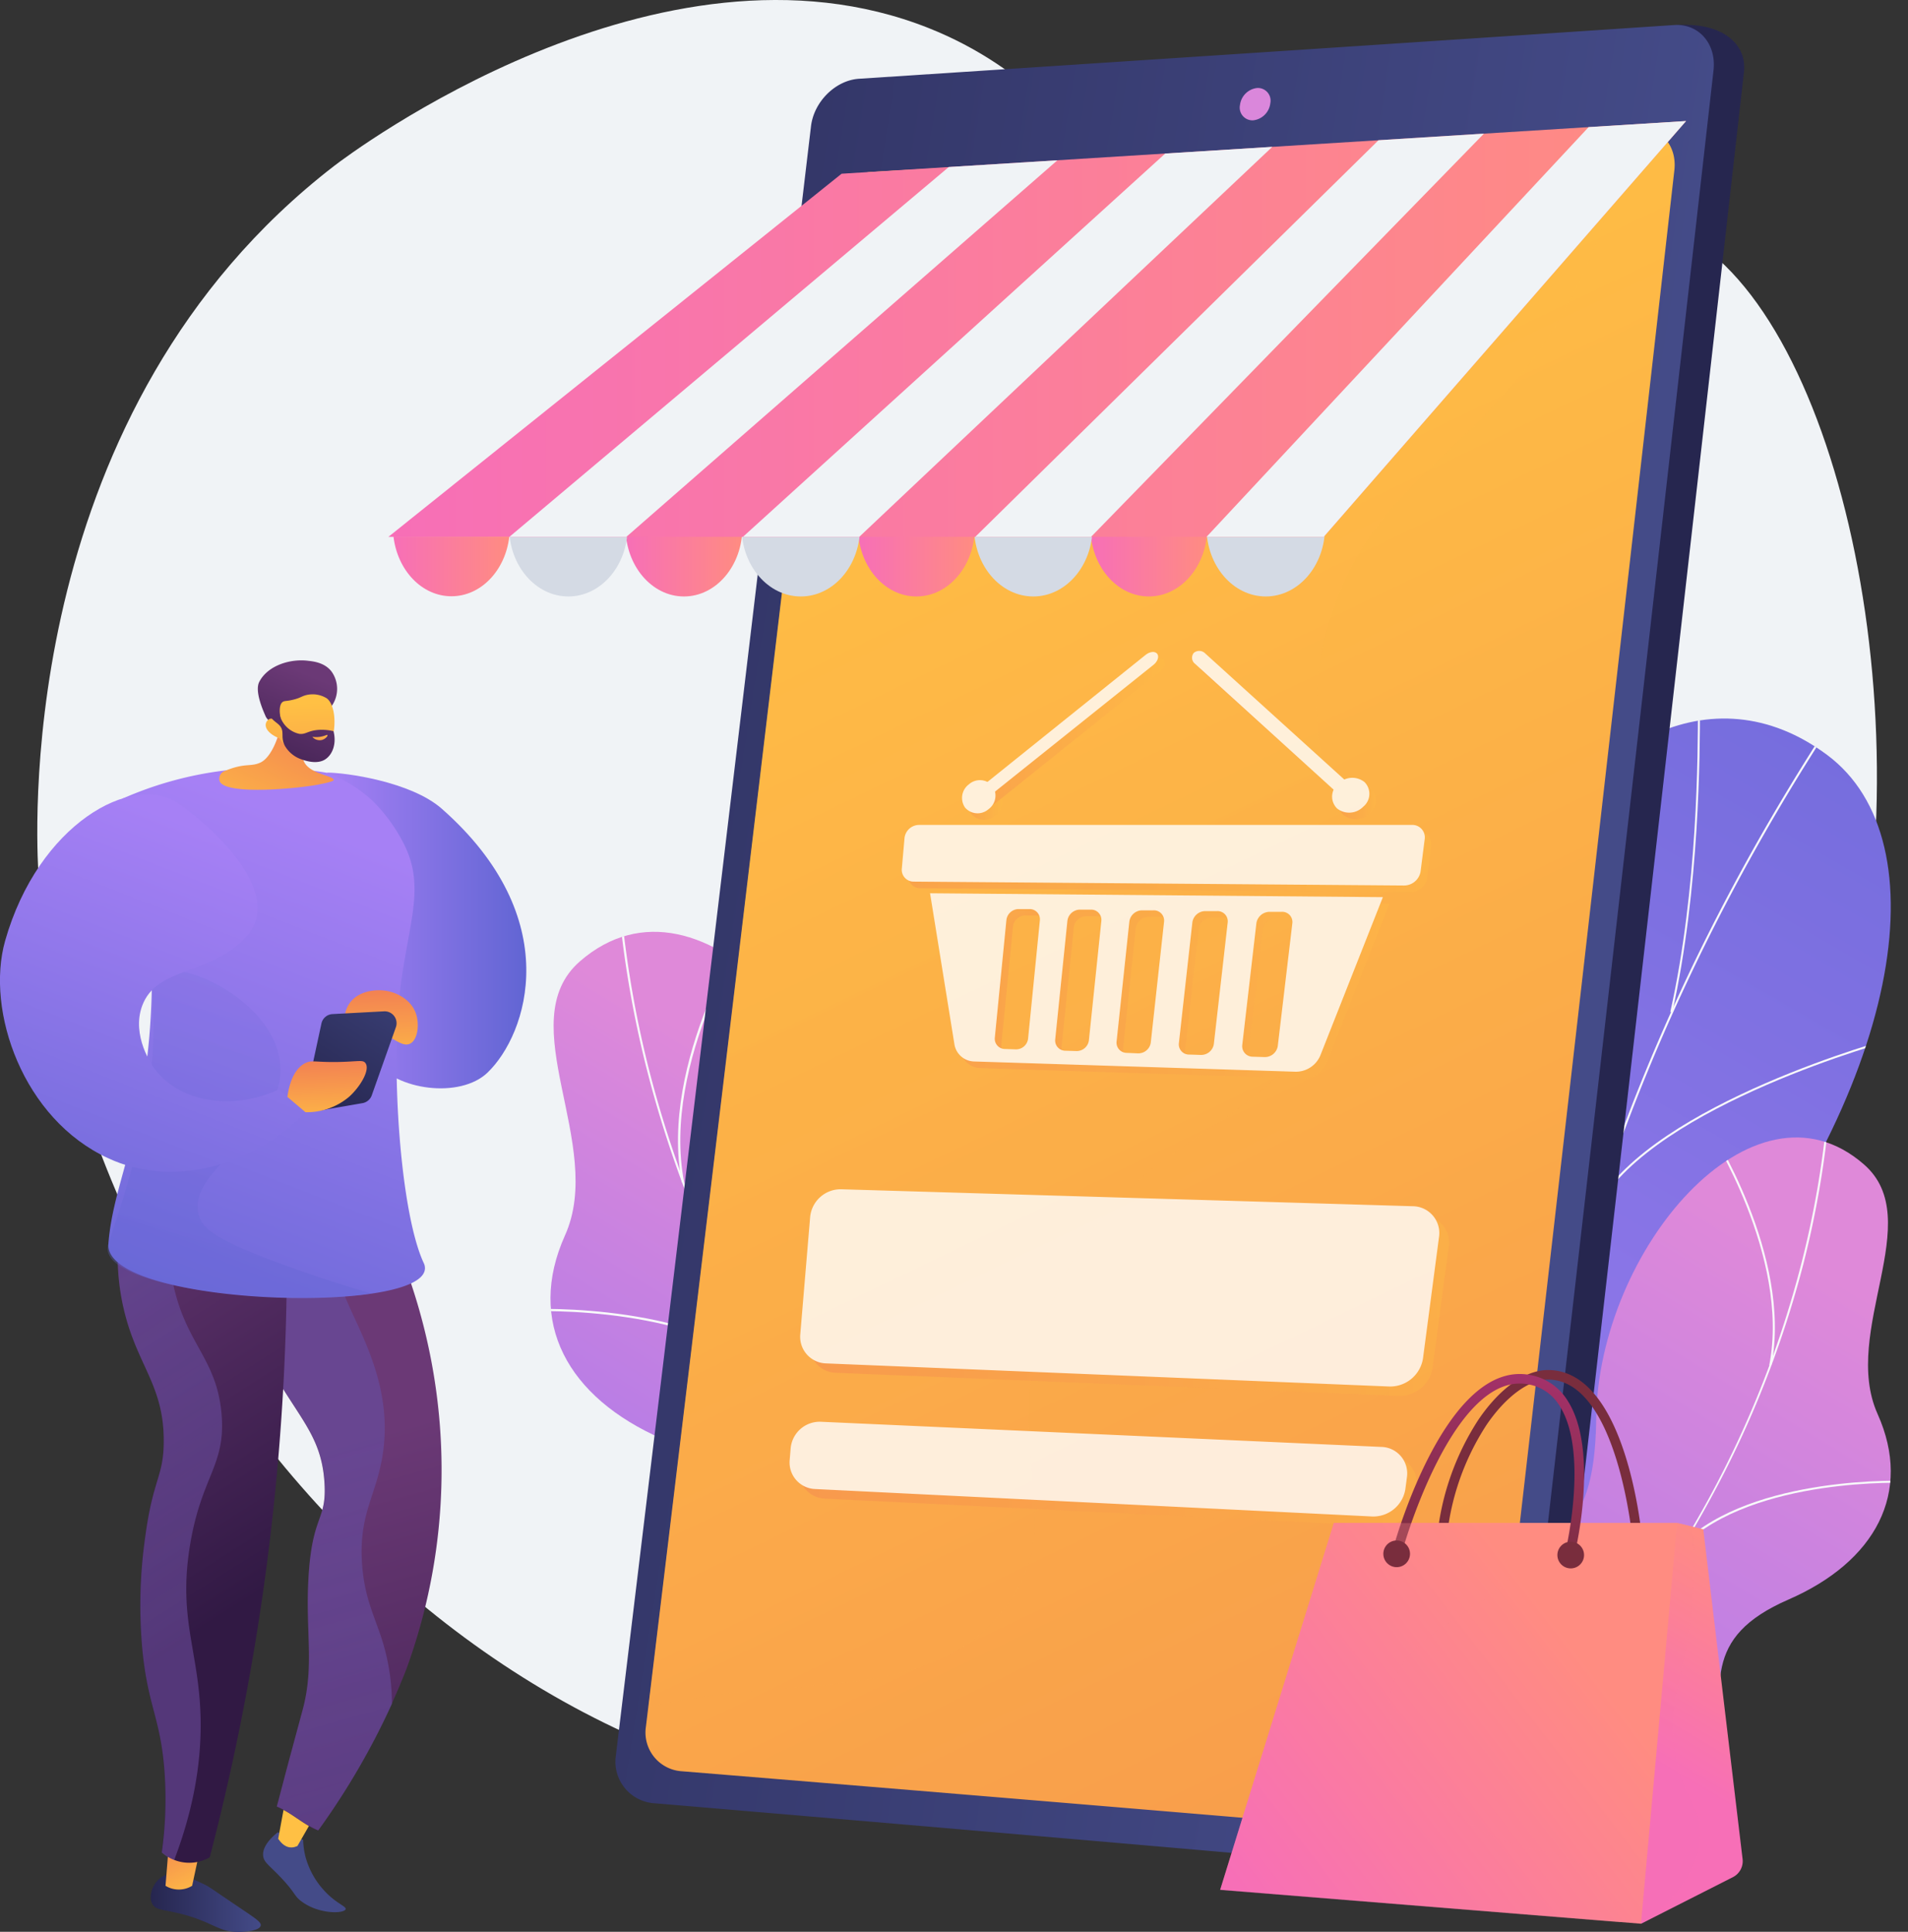
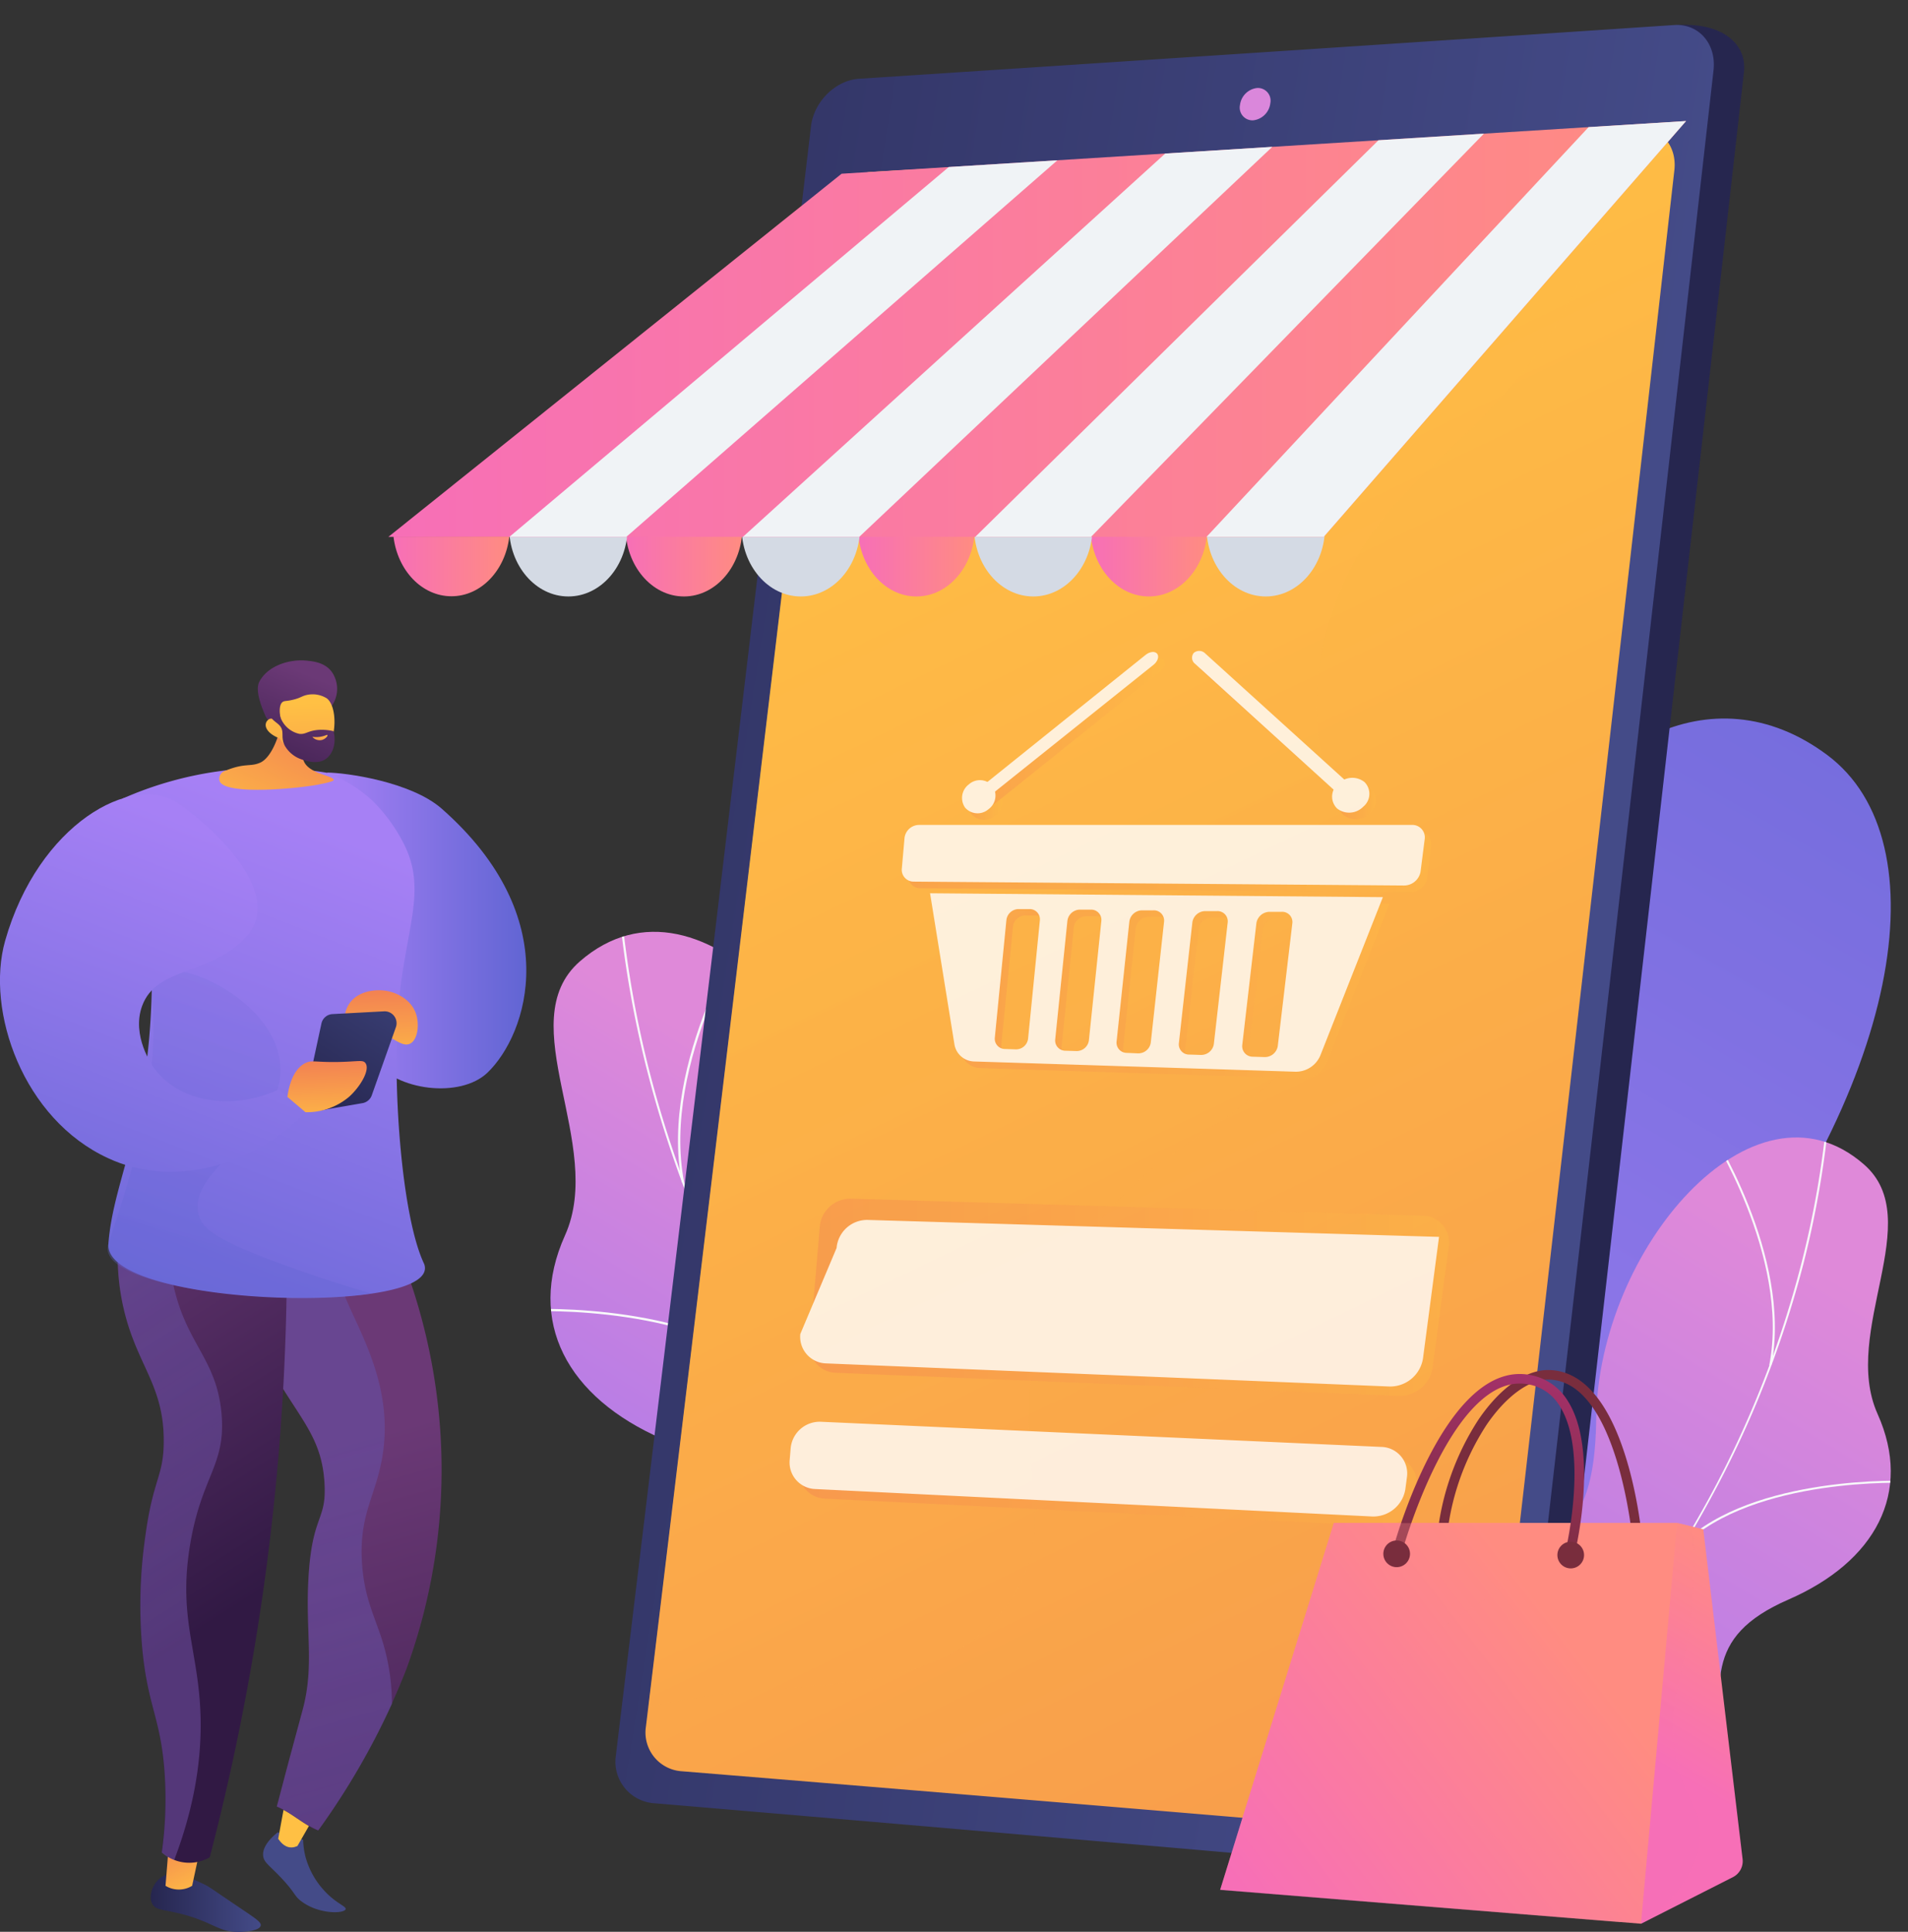
<svg xmlns="http://www.w3.org/2000/svg" xmlns:xlink="http://www.w3.org/1999/xlink" viewBox="0 0 373.37 377.96">
  <rect x="0" y="0" width="373.37" height="377.96" fill="#333333" stroke="none" />
  <defs>
    <style>
      .aba7a473-53a5-4258-b261-67accdaec3e8 {
        fill: url(#ab89351e-8d37-4aac-ad8d-23a24baf193d);
      }

      .b09ea6f3-bd80-460e-99d2-a59ddb249d3b {
        fill: url(#a92cee1d-317a-4a75-9c4c-1acd5e069435);
      }

      .eeaba45a-bb2f-4248-b1f6-741a0ef12c9c {
        fill: url(#b44e5d28-1753-4f3b-935c-e466b45302bf);
      }

      .fbb4c806-e40b-4fcd-b21d-eb8443dceaf4 {
        isolation: isolate;
      }

      .b99d3570-f3e4-472f-9821-5f255ddcf3aa {
        fill: #f0f3f6;
      }

      .bc9676f4-ea42-4f02-8fef-b23ad7faa9c5 {
        fill: url(#b31432ad-5636-4aec-bf70-633a791a5fad);
      }

      .be99d9f8-cd75-4e33-a719-b043078b9591 {
        fill: url(#b8bab2a4-36eb-4095-9621-c0e66a749736);
      }

      .b968eb12-7959-4592-8a66-f08c3966b1b3 {
        fill: url(#afafdb79-6aba-4088-aa68-59ec0db1e487);
      }

      .f40ed278-9637-4745-967c-f79a0a7d2854 {
        fill: url(#a8aa4318-0b0b-4d7e-a5c8-9822e66abe74);
      }

      .abb85104-5761-4f66-96bf-f8c8c6da710d {
        fill: url(#e37de84b-b2ef-470e-8043-7ba5b26606e2);
      }

      .a1dc1d75-625a-4f42-bca1-433271aa933b, .a67510b2-7451-4322-8fdb-2870da71f8f0, .ea45d659-2051-4b63-84ea-b025da18ca7d, .f37ab7e2-8974-404a-9f62-e7beea52398b {
        opacity: 0.3;
      }

      .a1dc1d75-625a-4f42-bca1-433271aa933b, .a3d52ef7-ea96-4882-840f-0a2db1345fac, .a67510b2-7451-4322-8fdb-2870da71f8f0, .b7d20915-a66c-4b0a-b646-2a6dfda7289c, .bee4089d-5e33-4aea-908d-ad06026a1ca7, .ea45d659-2051-4b63-84ea-b025da18ca7d, .f37ab7e2-8974-404a-9f62-e7beea52398b {
        mix-blend-mode: multiply;
      }

      .a67510b2-7451-4322-8fdb-2870da71f8f0 {
        fill: url(#f3695708-adb3-430d-b71c-9c5c4ef22e46);
      }

      .b258417b-f895-423c-93f3-34a388c5cd80 {
        fill: url(#afca28b9-3423-4a8c-943d-87905fc45f1b);
      }

      .a25d92f2-833d-4d3b-9fd6-2b107aff07f8 {
        fill: url(#b5cf4b95-d895-4fdf-894d-ca2860230b7a);
      }

      .a1dc1d75-625a-4f42-bca1-433271aa933b {
        fill: url(#a4fb8473-c930-4af4-ad32-edfbf72390e3);
      }

      .fdda1ddb-02c5-4230-a0ae-9b00003edbee {
        fill: url(#b4131433-ff58-48a2-b726-586a1f09ae7a);
      }

      .f37ab7e2-8974-404a-9f62-e7beea52398b {
        fill: url(#b849c052-cca7-4029-90dc-f38c9e53c61a);
      }

      .bcc1b8d8-0baa-44b4-ac47-5b1e624912b1 {
        fill: url(#bfc73394-89cf-4539-91f4-f805d0a404e7);
      }

      .b1ac71f3-77a5-46cf-a3e4-e0ad10abd8a4 {
        fill: url(#ac6f6126-f6c2-4ef9-9206-fec4af92bd29);
      }

      .b35cd8e7-2459-4359-b245-683c846cbaa4 {
        fill: url(#a0003274-d8e4-4e34-bdce-deb71ad3ec93);
      }

      .a2053db3-539f-4735-b8bf-acc8e390810b {
        fill: url(#fb129c43-f9f3-4f1d-82b9-ae7f9817b424);
      }

      .ac259fcb-e936-48e9-badd-e784750180c1 {
        fill: url(#a7d8fbda-c6a4-4bbe-9d3d-5cdb823f3ba6);
      }

      .abab4c37-11ed-47a9-ab28-15d7814310e9 {
        fill: url(#e03facc2-9df6-4a83-82ff-a13ec8747e55);
      }

      .e0236fd2-0cc5-40bd-9137-95b308e459e0 {
        fill: url(#f72cab6c-eb4e-43ea-994f-02829159f08e);
      }

      .b8b6277c-0133-4032-8ca7-9954ff7f748d {
        fill: url(#ab88ce45-1731-4f43-9df5-03f77b660cca);
      }

      .e70ec502-450c-4312-ac20-f7ce29da2d56 {
        fill: url(#ac66b22e-1877-4cfa-960e-4177f10d44f4);
      }

      .f0f62423-1b8c-4df9-89ef-c55601e30eaa {
        clip-path: url(#b06ca011-1643-45f7-ab4f-fb0cc3f3c7da);
      }

      .ea9efdf2-d667-4910-9731-0fb202e3455a {
        mix-blend-mode: soft-light;
      }

      .fc3cf7fe-3159-4544-b3fe-24a3c731b74b {
        fill: #f8f9fa;
      }

      .fd1e5953-f1ef-4e1c-bb7d-6f22dae084e8 {
        clip-path: url(#bd6b510a-8859-4eab-b200-f007f7cb3157);
      }

      .f6e56d48-1d7b-4839-ab97-35cbd4a61c5f {
        clip-path: url(#b5937ddd-ce41-46ff-ad44-13db76cbdae9);
      }

      .b4409a63-43ce-42ba-a785-59e4cd7433d8 {
        fill: #26264f;
      }

      .f92456ce-b5e5-4fff-a38d-cc2c61d12e4a {
        fill: url(#abf7ac4a-01a6-454b-b566-7ef2aae85013);
      }

      .f4ac28ba-c6ec-4100-be31-e8066d447b49 {
        fill: url(#a29f7ff3-b192-448d-a63a-a1b8db15616e);
      }

      .b7d20915-a66c-4b0a-b646-2a6dfda7289c, .bee4089d-5e33-4aea-908d-ad06026a1ca7 {
        opacity: 0.35;
      }

      .b7d20915-a66c-4b0a-b646-2a6dfda7289c {
        fill: url(#ba78f681-2751-489e-9409-1b99861dfbba);
      }

      .bceea6c7-d60c-4601-9ab5-4d2e1b36d78a {
        fill: #da87db;
      }

      .b6248a03-5b9b-43f8-9404-03e2d5738f1d {
        fill: url(#ab225d64-4a38-43ad-9a7c-cfbae8a1786b);
      }

      .ae8b84a8-cf2c-4c84-9295-48585bfa164f {
        fill: url(#b7d04a8d-43f3-49b9-9e60-51a8012f21fe);
      }

      .eda9b412-f9e8-4837-9bbc-8c4175f703ea {
        fill: #d4dae4;
      }

      .a882e54c-522f-4396-ae07-937c303dff32 {
        fill: url(#b2fe1ebd-8270-421d-972b-48d784ff8672);
      }

      .f3a7d48d-56ef-4957-a377-9b32b0f45880 {
        fill: url(#f0abdb26-b01c-4cda-a976-d3aa9dc7812c);
      }

      .b2c14e81-7f3b-440c-90de-dbdc3388dcd0 {
        fill: url(#b7b204b7-21a3-44f8-8d4c-f9a9b4ae61b7);
      }

      .ad0b0127-0858-4b5e-ab3d-7dc493d3dafb {
        opacity: 0.8;
      }

      .a88a53b6-59d5-4aec-999f-3e9424676875 {
        fill: url(#efa9ce7d-093c-43d7-9bf1-5bdbb8ae4d1e);
      }

      .ac81082e-4cb3-4d21-9c26-df3ab795ee47 {
        fill: url(#e2af0989-abdd-416f-ac51-1485f154d3d0);
      }

      .b8164f70-bebe-4b0b-b5e7-046fa078fdad {
        fill: url(#aa25f886-6255-45f3-bd95-3e9c687c874f);
      }

      .adc16a2a-19fe-4e3b-8d09-532e9b4ca4ae {
        fill: url(#a295d483-e391-47e2-8874-2c1946e67f4b);
      }

      .e18c103d-2d45-4146-9135-7efd4b42661c {
        fill: url(#ef047380-14e2-4ce7-a986-c680512042dd);
      }

      .bab6a9e4-d84b-43f7-8093-7376bb4bb6c3 {
        fill: url(#f729b265-b290-4b0b-957a-82ae9b0f22b6);
      }

      .aa6391a1-6e1f-4363-98e2-2f84697cd27b {
        fill: url(#bcbaff36-812b-4fb0-82ae-418274cc4db9);
      }

      .ae8c715d-58a9-47ee-98ab-ef2dab30ae70 {
        fill: url(#b79e6299-b8f3-403a-bae6-51ea8ce52ec5);
      }

      .ff95eef5-51b8-475b-996d-3e566b795738 {
        fill: #fff;
      }

      .a2211e8e-9e94-4d60-a5ed-4ab06d0c1210 {
        fill: url(#aadba9d5-5618-4874-9891-7465dcc6829d);
      }

      .ee8a7fa9-732e-465f-9f48-46c26c90fbf0 {
        fill: url(#e6f85e56-1d90-474f-887d-87cc819d20bc);
      }

      .a3d52ef7-ea96-4882-840f-0a2db1345fac {
        opacity: 0.52;
        fill: url(#bc6661a9-dc74-40fc-bad2-0b8cf4047b52);
      }

      .e89858c6-f586-4a58-b293-d7bedb99b474 {
        fill: url(#e002ad61-3957-4eb4-bb02-bfc6b76fb446);
      }

      .a5cc17c6-aac7-4830-864a-eedc2b4e731f {
        fill: url(#e87c1408-71fd-456a-bd67-ccef7317eb3e);
      }

      .e5cba5cb-64ab-42ba-bc71-6cd1e7f673e3 {
        fill: url(#ff7cde50-c27a-476d-96cb-8055af1cb1d3);
      }

      .fe7b5dd4-5ed8-4c51-a934-398f020cde02 {
        fill: url(#bbbf3524-db87-4743-877c-722afd6eb4de);
      }

      .a52342eb-6687-4eac-8ce9-c2bf689959ca {
        fill: url(#a2289103-a331-4b76-9010-7323d3e40876);
      }
    </style>
    <linearGradient id="ab89351e-8d37-4aac-ad8d-23a24baf193d" x1="12835.34" y1="385.48" x2="12639.33" y2="46.54" gradientTransform="matrix(-1, 0, 0, 1, 13062.46, 0)" gradientUnits="userSpaceOnUse">
      <stop offset="0" stop-color="#a680f5" />
      <stop offset="1" stop-color="#6165d3" />
    </linearGradient>
    <linearGradient id="a92cee1d-317a-4a75-9c4c-1acd5e069435" x1="12705.39" y1="248.51" x2="12807.82" y2="417.13" gradientTransform="matrix(-1, 0, 0, 1, 13062.46, 0)" gradientUnits="userSpaceOnUse">
      <stop offset="0" stop-color="#df89d9" />
      <stop offset="1" stop-color="#9171f2" />
    </linearGradient>
    <linearGradient id="b44e5d28-1753-4f3b-935c-e466b45302bf" x1="12883.75" y1="228.46" x2="12961.1" y2="355.8" xlink:href="#a92cee1d-317a-4a75-9c4c-1acd5e069435" />
    <linearGradient id="b31432ad-5636-4aec-bf70-633a791a5fad" x1="13246.17" y1="-282.48" x2="13261.82" y2="-282.48" gradientTransform="matrix(-1, 0.05, 0.05, 1, 13312, 33.52)" gradientUnits="userSpaceOnUse">
      <stop offset="0" stop-color="#444b88" />
      <stop offset="1" stop-color="#26264f" />
    </linearGradient>
    <linearGradient id="b8bab2a4-36eb-4095-9621-c0e66a749736" x1="13258.34" y1="-301.2" x2="13250.47" y2="-286.82" gradientTransform="matrix(-1, 0.05, 0.05, 1, 13312, 33.52)" gradientUnits="userSpaceOnUse">
      <stop offset="0" stop-color="#ffc044" />
      <stop offset="1" stop-color="#ef6f56" />
    </linearGradient>
    <linearGradient id="afafdb79-6aba-4088-aa68-59ec0db1e487" x1="13229" y1="-284.46" x2="13256.68" y2="-405.21" gradientTransform="matrix(-1, 0.05, 0.05, 1, 13312, 33.52)" gradientUnits="userSpaceOnUse">
      <stop offset="0" stop-color="#311944" />
      <stop offset="1" stop-color="#6b3976" />
    </linearGradient>
    <linearGradient id="a8aa4318-0b0b-4d7e-a5c8-9822e66abe74" x1="13220.53" y1="372.3" x2="13242.07" y2="372.3" gradientTransform="matrix(-1, 0, 0, 1, 13271.56, 0)" xlink:href="#b31432ad-5636-4aec-bf70-633a791a5fad" />
    <linearGradient id="e37de84b-b2ef-470e-8043-7ba5b26606e2" x1="13232.25" y1="371.21" x2="13240.55" y2="354.02" gradientTransform="matrix(-1, 0, 0, 1, 13271.56, 0)" xlink:href="#b8bab2a4-36eb-4095-9621-c0e66a749736" />
    <linearGradient id="f3695708-adb3-430d-b71c-9c5c4ef22e46" x1="13229.38" y1="-284.37" x2="13257.07" y2="-405.12" gradientTransform="matrix(-1, 0.05, 0.05, 1, 13312, 33.52)" xlink:href="#ab89351e-8d37-4aac-ad8d-23a24baf193d" />
    <linearGradient id="afca28b9-3423-4a8c-943d-87905fc45f1b" x1="13219.55" y1="311.06" x2="13268.45" y2="233.96" gradientTransform="matrix(-1, 0, 0, 1, 13271.56, 0)" xlink:href="#afafdb79-6aba-4088-aa68-59ec0db1e487" />
    <linearGradient id="b5cf4b95-d895-4fdf-894d-ca2860230b7a" x1="-15164.57" y1="182.05" x2="-15125.58" y2="182.05" gradientTransform="translate(15228.55)" xlink:href="#ab89351e-8d37-4aac-ad8d-23a24baf193d" />
    <linearGradient id="a4fb8473-c930-4af4-ad32-edfbf72390e3" x1="13225.85" y1="315.06" x2="13274.75" y2="237.96" gradientTransform="matrix(-1, 0, 0, 1, 13271.56, 0)" xlink:href="#ab89351e-8d37-4aac-ad8d-23a24baf193d" />
    <linearGradient id="b4131433-ff58-48a2-b726-586a1f09ae7a" x1="-15160.21" y1="164.43" x2="-15202.76" y2="273.58" gradientTransform="translate(15228.55)" xlink:href="#ab89351e-8d37-4aac-ad8d-23a24baf193d" />
    <linearGradient id="b849c052-cca7-4029-90dc-f38c9e53c61a" x1="13192.66" y1="122.46" x2="13227.67" y2="246.64" gradientTransform="matrix(-1, 0, 0, 1, 13271.56, 0)" xlink:href="#ab89351e-8d37-4aac-ad8d-23a24baf193d" />
    <linearGradient id="bfc73394-89cf-4539-91f4-f805d0a404e7" x1="-15184.02" y1="164.24" x2="-15221.76" y2="261.09" gradientTransform="translate(15228.55)" xlink:href="#ab89351e-8d37-4aac-ad8d-23a24baf193d" />
    <linearGradient id="ac6f6126-f6c2-4ef9-9206-fec4af92bd29" x1="13196.59" y1="209.99" x2="13197.38" y2="188.93" gradientTransform="matrix(-1, 0, 0, 1, 13271.56, 0)" xlink:href="#b8bab2a4-36eb-4095-9621-c0e66a749736" />
    <linearGradient id="a0003274-d8e4-4e34-bdce-deb71ad3ec93" x1="13187.64" y1="182.03" x2="13210.4" y2="217.6" gradientTransform="matrix(-1, 0, 0, 1, 13271.56, 0)" xlink:href="#b31432ad-5636-4aec-bf70-633a791a5fad" />
    <linearGradient id="fb129c43-f9f3-4f1d-82b9-ae7f9817b424" x1="13207.2" y1="221.37" x2="13207.87" y2="203.49" gradientTransform="matrix(-1, 0, 0, 1, 13271.56, 0)" xlink:href="#b8bab2a4-36eb-4095-9621-c0e66a749736" />
    <linearGradient id="a7d8fbda-c6a4-4bbe-9d3d-5cdb823f3ba6" x1="-12645.03" y1="5355.4" x2="-12643.64" y2="5318.46" gradientTransform="translate(13779.39 296.6) rotate(23.5)" xlink:href="#b8bab2a4-36eb-4095-9621-c0e66a749736" />
    <linearGradient id="e03facc2-9df6-4a83-82ff-a13ec8747e55" x1="13664.95" y1="610.22" x2="13654.46" y2="583.58" gradientTransform="matrix(-1, -0.02, -0.02, 1, 13723.46, -179.71)" xlink:href="#afafdb79-6aba-4088-aa68-59ec0db1e487" />
    <linearGradient id="f72cab6c-eb4e-43ea-994f-02829159f08e" x1="-16576.09" y1="-338.14" x2="-16576.57" y2="-299.27" gradientTransform="translate(16633.72 -207.05) rotate(-2.36)" xlink:href="#b8bab2a4-36eb-4095-9621-c0e66a749736" />
    <linearGradient id="ab88ce45-1731-4f43-9df5-03f77b660cca" x1="13661.75" y1="611.49" x2="13651.25" y2="584.82" gradientTransform="matrix(-1, -0.02, -0.02, 1, 13723.46, -179.71)" xlink:href="#afafdb79-6aba-4088-aa68-59ec0db1e487" />
    <linearGradient id="ac66b22e-1877-4cfa-960e-4177f10d44f4" x1="13651.47" y1="595.42" x2="13652.02" y2="600.29" gradientTransform="matrix(-1, -0.02, -0.02, 1, 13723.46, -179.71)" gradientUnits="userSpaceOnUse">
      <stop offset="0" stop-color="#ffc044" />
      <stop offset="1" stop-color="#ef6f56" />
    </linearGradient>
    <clipPath id="b06ca011-1643-45f7-ab4f-fb0cc3f3c7da">
-       <path class="aba7a473-53a5-4258-b261-67accdaec3e8" d="M318.17,328c1.63,3.86,4.66,9.22,7.89,15.39H257.24C267.75,324,281.5,304,270.79,266c-5-17.81-20.57-50.08-9.58-68.52,12.52-21,29.49-8.69,36.66-25.31,11.2-26,36.93-41.46,59.71-24.44,22.48,16.79,14.65,65.13-25.18,113.48C307.76,299.15,309.67,307.87,318.17,328Z" />
-     </clipPath>
+       </clipPath>
    <clipPath id="bd6b510a-8859-4eab-b200-f007f7cb3157">
      <path class="b09ea6f3-bd80-460e-99d2-a59ddb249d3b" d="M312.36,277.5c-.37,31.62-15.62,21.2-29.68,24.32-16.23,23.48-17.76,45.27,6.47,64.08l27-4c10-.46,21.78-3.52,21.11-16.86-.75-15.09-4.31-24.67,12.71-32.08s24.35-20.93,17.45-36.31c-7.25-16.18,9.77-38-2.67-48.83C343.07,208.88,312.75,244.58,312.36,277.5Z" />
    </clipPath>
    <clipPath id="b5937ddd-ce41-46ff-ad44-13db76cbdae9">
      <path class="eeaba45a-bb2f-4248-b1f6-741a0ef12c9c" d="M171.06,242.69c.41,34.72,17.15,23.28,32.6,26.71,17.82,25.78,19.5,49.71-7.11,70.37l-29.65-4.44c-11-.51-23.91-3.87-23.18-18.52.82-16.57,4.74-27.09-14-35.23s-26.74-23-19.16-39.87c8-17.77-10.73-41.72,2.93-53.63C137.34,167.33,170.64,206.53,171.06,242.69Z" />
    </clipPath>
    <linearGradient id="abf7ac4a-01a6-454b-b566-7ef2aae85013" x1="12462.78" y1="177.29" x2="12785.44" y2="164.96" gradientTransform="matrix(-1, 0, -0.12, 1, 12793.83, 8.01)" xlink:href="#b31432ad-5636-4aec-bf70-633a791a5fad" />
    <linearGradient id="a29f7ff3-b192-448d-a63a-a1b8db15616e" x1="12894.69" y1="62.64" x2="12584.25" y2="706.56" gradientTransform="matrix(-1, 0, 0, 1, 13062.46, 0)" xlink:href="#b8bab2a4-36eb-4095-9621-c0e66a749736" />
    <linearGradient id="ba78f681-2751-489e-9409-1b99861dfbba" x1="12895.81" y1="63.18" x2="12585.36" y2="707.1" gradientTransform="matrix(-1, 0, 0, 1, 13062.46, 0)" xlink:href="#b8bab2a4-36eb-4095-9621-c0e66a749736" />
    <linearGradient id="ab225d64-4a38-43ad-9a7c-cfbae8a1786b" x1="12826.21" y1="103.22" x2="12849.07" y2="103.22" gradientTransform="matrix(-1, 0, 0, 1, 13062.46, 0)" gradientUnits="userSpaceOnUse">
      <stop offset="0" stop-color="#ff8c81" />
      <stop offset="1" stop-color="#f76fb7" />
    </linearGradient>
    <linearGradient id="b7d04a8d-43f3-49b9-9e60-51a8012f21fe" x1="12871.7" y1="103.22" x2="12894.56" y2="103.22" xlink:href="#ab225d64-4a38-43ad-9a7c-cfbae8a1786b" />
    <linearGradient id="b2fe1ebd-8270-421d-972b-48d784ff8672" x1="12917.19" y1="103.22" x2="12940.05" y2="103.22" xlink:href="#ab225d64-4a38-43ad-9a7c-cfbae8a1786b" />
    <linearGradient id="f0abdb26-b01c-4cda-a976-d3aa9dc7812c" x1="12732.52" y1="64.36" x2="12986.45" y2="64.36" xlink:href="#ab225d64-4a38-43ad-9a7c-cfbae8a1786b" />
    <linearGradient id="b7b204b7-21a3-44f8-8d4c-f9a9b4ae61b7" x1="12962.8" y1="110.87" x2="12985.42" y2="110.87" xlink:href="#ab225d64-4a38-43ad-9a7c-cfbae8a1786b" />
    <linearGradient id="efa9ce7d-093c-43d7-9bf1-5bdbb8ae4d1e" x1="12778.93" y1="253.81" x2="12903.99" y2="253.81" gradientTransform="matrix(-1, 0, 0, 1, 13062.46, 0)" xlink:href="#b8bab2a4-36eb-4095-9621-c0e66a749736" />
    <linearGradient id="e2af0989-abdd-416f-ac51-1485f154d3d0" x1="12785.19" y1="289.31" x2="12906.07" y2="289.31" gradientTransform="matrix(-1, 0, 0, 1, 13062.46, 0)" xlink:href="#b8bab2a4-36eb-4095-9621-c0e66a749736" />
    <linearGradient id="aa25f886-6255-45f3-bd95-3e9c687c874f" x1="12782.34" y1="168.61" x2="12884.72" y2="168.61" gradientTransform="matrix(-1, 0, 0, 1, 13062.46, 0)" xlink:href="#b8bab2a4-36eb-4095-9621-c0e66a749736" />
    <linearGradient id="a295d483-e391-47e2-8874-2c1946e67f4b" x1="12790.59" y1="193.54" x2="12879.21" y2="193.54" gradientTransform="matrix(-1, 0, 0, 1, 13062.46, 0)" xlink:href="#b8bab2a4-36eb-4095-9621-c0e66a749736" />
    <linearGradient id="ef047380-14e2-4ce7-a986-c680512042dd" x1="12793.2" y1="156.88" x2="12800.48" y2="156.88" gradientTransform="matrix(-1, 0, 0, 1, 13062.46, 0)" xlink:href="#b8bab2a4-36eb-4095-9621-c0e66a749736" />
    <linearGradient id="f729b265-b290-4b0b-957a-82ae9b0f22b6" x1="12796.48" y1="142.95" x2="12827.91" y2="142.95" gradientTransform="matrix(-1, 0, 0, 1, 13062.46, 0)" xlink:href="#b8bab2a4-36eb-4095-9621-c0e66a749736" />
    <linearGradient id="bcbaff36-812b-4fb0-82ae-418274cc4db9" x1="12866.35" y1="157.17" x2="12872.92" y2="157.17" gradientTransform="matrix(-1, 0, 0, 1, 13062.46, 0)" xlink:href="#b8bab2a4-36eb-4095-9621-c0e66a749736" />
    <linearGradient id="b79e6299-b8f3-403a-bae6-51ea8ce52ec5" x1="12834.54" y1="143.18" x2="12869.83" y2="143.18" gradientTransform="matrix(-1, 0, 0, 1, 13062.46, 0)" xlink:href="#b8bab2a4-36eb-4095-9621-c0e66a749736" />
    <linearGradient id="aadba9d5-5618-4874-9891-7465dcc6829d" x1="12736.66" y1="279.82" x2="12744.83" y2="282.86" gradientTransform="matrix(-1, 0, 0, 1, 13062.46, 0)" gradientUnits="userSpaceOnUse">
      <stop offset="0" stop-color="#a7316d" />
      <stop offset="1" stop-color="#792d3d" />
    </linearGradient>
    <linearGradient id="e6f85e56-1d90-474f-887d-87cc819d20bc" x1="12713.75" y1="307.92" x2="12736.53" y2="346.12" xlink:href="#ab225d64-4a38-43ad-9a7c-cfbae8a1786b" />
    <linearGradient id="bc6661a9-dc74-40fc-bad2-0b8cf4047b52" x1="12717.27" y1="305.82" x2="12740.05" y2="344.02" xlink:href="#ab225d64-4a38-43ad-9a7c-cfbae8a1786b" />
    <linearGradient id="e002ad61-3957-4eb4-bb02-bfc6b76fb446" x1="12753.4" y1="323.31" x2="12817.53" y2="372.72" xlink:href="#ab225d64-4a38-43ad-9a7c-cfbae8a1786b" />
    <linearGradient id="e87c1408-71fd-456a-bd67-ccef7317eb3e" x1="12766.01" y1="265.73" x2="12772.55" y2="307.43" xlink:href="#aadba9d5-5618-4874-9891-7465dcc6829d" />
    <linearGradient id="ff7cde50-c27a-476d-96cb-8055af1cb1d3" x1="12754.23" y1="322.23" x2="12818.36" y2="371.64" xlink:href="#ab225d64-4a38-43ad-9a7c-cfbae8a1786b" />
    <linearGradient id="bbbf3524-db87-4743-877c-722afd6eb4de" x1="12751.56" y1="302.94" x2="12752.61" y2="303.33" xlink:href="#aadba9d5-5618-4874-9891-7465dcc6829d" />
    <linearGradient id="a2289103-a331-4b76-9010-7323d3e40876" x1="12785.62" y1="302.7" x2="12786.67" y2="303.09" xlink:href="#aadba9d5-5618-4874-9891-7465dcc6829d" />
  </defs>
  <g class="fbb4c806-e40b-4fcd-b21d-eb8443dceaf4">
    <g id="a471e419-639b-4a3a-a509-d05602505608" data-name="Layer 2">
      <g id="b68c68b2-1aef-4480-908f-09569e4828ed" data-name="Layer 1">
        <g>
-           <path class="b99d3570-f3e4-472f-9821-5f255ddcf3aa" d="M181.72,5.49c39,15.5,42.7,55.11,77.8,58.51,30.57,3,42.2-25.71,63.65-20.57,32.69,7.82,53.23,85.74,40.11,149.81-13.56,66.16-70.5,154.1-164.85,160.11C92.51,360.08,12.37,258.89,7.47,170.1,7,160.49,3.82,80,65.34,32.5,68.41,30.12,129-15.46,181.72,5.49Z" />
          <g>
            <path class="bc9676f4-ea42-4f02-8fef-b23ad7faa9c5" d="M54.35,358.49c-2.78,2.25-2.94,3.85-2.85,4.63.14,1.25,1.09,1.74,3.36,4.11,3.06,3.21,2.6,3.64,4.16,4.8,3.44,2.56,8.32,2.39,8.61,1.52.21-.61-2-1.11-4.5-4a15.82,15.82,0,0,1-3.31-6.12,14.83,14.83,0,0,1-.5-3.49Z" />
            <path class="be99d9f8-cd75-4e33-a719-b043078b9591" d="M63.68,351.63l-5.48,9.55c-1.32.59-2.59.29-3.76-1.41l2.14-11.62Z" />
            <path class="b968eb12-7959-4592-8a66-f08c3966b1b3" d="M70.33,229.05a115,115,0,0,1,15.76,50,113.58,113.58,0,0,1-6.58,47.55,142.12,142.12,0,0,1-17.25,31.56c-3.13-1.31-5-3.37-8.11-4.68.47-1.7,1.92-7.34,2.84-10.69.7-2.6,2-7.41,2.28-8.44,2.25-8.6.47-15.06,1.09-25.7.73-12.41,3.57-11,3.14-18.42-.64-11.13-6.94-13.73-14.18-29.83-5-11-10.16-22.61-5.38-28.94C50,223.46,68.28,228.47,70.33,229.05Z" />
            <path class="f40ed278-9637-4745-967c-f79a0a7d2854" d="M31.66,367.23c-1.67,1.06-2.67,3.58-1.91,5.17s2.65,1.07,7.28,2.5C42,376.42,43,378,46.64,378c1.47,0,4.15-.26,4.38-1.25.15-.7-1-1.39-4.73-3.91-5.31-3.57-5.26-3.67-6.45-4.22C36.86,367.21,33.87,365.82,31.66,367.23Z" />
            <path class="abb85104-5761-4f66-96bf-f8c8c6da710d" d="M39.6,359.66l-2,9.3a5,5,0,0,1-5.21,0l.75-9.3Z" />
            <path class="a67510b2-7451-4322-8fdb-2870da71f8f0" d="M43.94,231.42c6-8,24.34-2.95,26.39-2.37a116.8,116.8,0,0,1,7.56,15.23c-6.5-1.28-9.31-.12-10.63,1.42-5.1,6,10.86,19.17,7.58,39.2-1.28,7.83-4.63,11.36-4,20.92.46,7.12,2.67,10.72,4.2,15.93a42.16,42.16,0,0,1,1.66,11.62,146,146,0,0,1-14.42,24.75c-3.13-1.31-5-3.37-8.11-4.68.47-1.7,1.92-7.34,2.84-10.69.7-2.6,2-7.41,2.28-8.44,2.25-8.6.47-15.06,1.09-25.7.73-12.41,3.57-11,3.14-18.42-.64-11.13-6.94-13.73-14.18-29.83C44.37,249.33,39.16,237.75,43.94,231.42Z" />
            <path class="b258417b-f895-423c-93f3-34a388c5cd80" d="M56,233.93a467.38,467.38,0,0,1-3.68,71.32,465.7,465.7,0,0,1-11.28,58.14,8.07,8.07,0,0,1-9.4-1,75.29,75.29,0,0,0,.58-15.15c-.69-11-3.28-13.2-4.38-24.55a94.2,94.2,0,0,1,.54-21.86c1.53-11.61,3.61-11.85,3.65-18.8.06-10.7-4.83-14.53-7.52-24.73-1.8-6.8-2.75-17,1.76-30.88Z" />
            <path class="a25d92f2-833d-4d3b-9fd6-2b107aff07f8" d="M64,151.16c3.59,0,16.42,1.76,22.45,7.07,24.33,21.43,16.78,44.12,8.95,51.63-5.32,5.11-17.95,3.56-22.3-2.5-3.19-4.46-.89-9.93.21-17.71C74.48,181.27,69.93,167,64,151.16Z" />
            <path class="a1dc1d75-625a-4f42-bca1-433271aa933b" d="M26.29,226.46,35,228.64a46.57,46.57,0,0,0-1.23,22c2.42,12.3,8.67,15,9.59,26.08.83,10-3.88,12-6.13,25.32-2.31,13.63,1.18,20.05,1.91,31.45.5,7.81-.31,18-5.06,30.44a8.24,8.24,0,0,1-2.42-1.48,75.29,75.29,0,0,0,.58-15.15c-.69-11-3.28-13.2-4.38-24.55a94.2,94.2,0,0,1,.54-21.86c1.53-11.61,3.61-11.85,3.65-18.8.06-10.7-4.83-14.53-7.52-24.73C22.73,250.54,21.78,240.38,26.29,226.46Z" />
            <path class="fdda1ddb-02c5-4230-a0ae-9b00003edbee" d="M72.72,156.51a31.83,31.83,0,0,1,6.82,9.68c3.78,8.67-.29,16.12-1.52,30.29-1.34,15.54.56,41.43,4.93,50.7a2.18,2.18,0,0,1,.19,1.21c-1.18,9-62.83,6.93-61.93-5,1-13.57,8.89-24.19,8.52-55.62a96.85,96.85,0,0,0-5.79-31.5,70.32,70.32,0,0,1,40-5.08A26.89,26.89,0,0,1,72.72,156.51Z" />
            <path class="f37ab7e2-8974-404a-9f62-e7beea52398b" d="M38.6,190.9c6.73,2.36,15.65,9,16.25,17.5.92,13.06-18.53,20.23-15.94,29.38.71,2.5,2.94,4.75,17.5,10,5.9,2.13,11.37,3.87,16.34,5.3-17.82,2.63-54.41-1.21-51.54-9.72,8.68-25.74,9.9-37.81,8.09-53.8A25,25,0,0,1,38.6,190.9Z" />
            <path class="bcc1b8d8-0baa-44b4-ac47-5b1e624912b1" d="M59.78,217.62c-10.94,11.11-26.57,14.61-38.58,9C4.52,219-2.87,197.78,1,184.08c6.49-22.86,24.92-33,33.84-26.92,6.45,4.4,21.06,17.55,13.38,26.08-6.91,7.67-17.52,5.74-20.4,13.55-2.16,5.85,2,11.75,2.37,12.24,4.65,6.35,14.77,8.51,24.34,4.15Z" />
            <path class="b1ac71f3-77a5-46cf-a3e4-e0ad10abd8a4" d="M81.45,198.48c-.89-2.87-3.79-4.33-6.07-4.65s-5.9.19-7.36,3.11c-1.37,2.72-.3,6.54,2.85,8.61a4.77,4.77,0,0,1,2.63-3c2.57-.81,4.8,2.54,6.7,1.66C81.71,203.54,82.1,200.58,81.45,198.48Z" />
            <path class="b35cd8e7-2459-4359-b245-683c846cbaa4" d="M70.94,215.83l-8.42,1.46a2.34,2.34,0,0,1-2.69-2.79l3.07-14.25a2.33,2.33,0,0,1,2.16-1.84l10.08-.54A2.33,2.33,0,0,1,77.46,201l-4.72,13.33A2.35,2.35,0,0,1,70.94,215.83Z" />
            <path class="a2053db3-539f-4735-b8bf-acc8e390810b" d="M56.24,214.61c.69-5,2.78-6.26,3.54-6.63,1.27-.61,1.89-.13,6.32-.2,4-.07,4.9-.47,5.4.2,1,1.29-1,4.66-3.21,6.63a12.82,12.82,0,0,1-8.51,3Z" />
            <g>
              <path class="ac259fcb-e936-48e9-badd-e784750180c1" d="M55.76,136.65c-.55,7.47-2.82,11.63-4.79,12.54s-3,0-6.93,1.63a1.65,1.65,0,0,0-1.12,1.77c.37,3.32,17.18,1.52,20.07.76.16,0,2.23-.45,2.29-.7.19-.9-4.73-1.13-5.82-3.71-.44-1-.65-2.42,1.13-5.1C59.38,141.58,57,138.92,55.76,136.65Z" />
              <g>
                <path class="abab4c37-11ed-47a9-ab28-15d7814310e9" d="M64.91,138.13a5.83,5.83,0,0,0,0-6.7c-1.25-1.68-3.29-2-4.51-2.13-3.53-.49-8,.88-9.66,4.1-1,1.91.93,6,1.22,6.7s1,1.12,1.55,1.75c.8.87,2.05,2.26,4.09,4.59a14.2,14.2,0,0,1,.87-2.38,12.88,12.88,0,0,1,1.74-2.79C62.15,139.07,63.63,139.74,64.91,138.13Z" />
                <path class="e0236fd2-0cc5-40bd-9137-95b308e459e0" d="M54.7,144.46a7.91,7.91,0,0,0,6.88,3.68c4.15-.17,5-9.46,2.38-11.5a5.25,5.25,0,0,0-4.09-.63c-.85.22-1.15.57-2.55.9s-1.66.15-2.06.47-.87,1.39-.13,4.13a2.25,2.25,0,0,0-2.39-.85,1.46,1.46,0,0,0-.57.53C51.57,142.23,52.5,143.62,54.7,144.46Z" />
                <path class="b8b6277c-0133-4032-8ca7-9954ff7f748d" d="M55.09,136.81c.19.16-.44.89-.51,1.95a5.09,5.09,0,0,0,4,4.82c1.25.15,1.61-.6,3.68-.77a9.71,9.71,0,0,1,3,.25c.6,2.26-.07,4.49-1.6,5.5s-3.69.35-4.55.05A6,6,0,0,1,55.79,146c-1-1.8,0-2.84-1.08-4.06-.57-.62-1.34-.9-2.05-2.09a5.57,5.57,0,0,1-.41-.8C53.35,138,54.8,136.59,55.09,136.81Z" />
                <path class="e70ec502-450c-4312-ac20-f7ce29da2d56" d="M63.75,143.86a5.1,5.1,0,0,1-2.45.32c-.08,0-.16,0-.17,0a1.9,1.9,0,0,0,1.86.6c.65-.17,1.18-.77,1.09-.93S63.9,143.84,63.75,143.86Z" />
              </g>
            </g>
          </g>
          <g>
            <g>
              <path class="aba7a473-53a5-4258-b261-67accdaec3e8" d="M318.17,328c1.63,3.86,4.66,9.22,7.89,15.39H257.24C267.75,324,281.5,304,270.79,266c-5-17.81-20.57-50.08-9.58-68.52,12.52-21,29.49-8.69,36.66-25.31,11.2-26,36.93-41.46,59.71-24.44,22.48,16.79,14.65,65.13-25.18,113.48C307.76,299.15,309.67,307.87,318.17,328Z" />
              <g class="f0f62423-1b8c-4df9-89ef-c55601e30eaa">
                <g class="ea9efdf2-d667-4910-9731-0fb202e3455a">
                  <g>
                    <path class="fc3cf7fe-3159-4544-b3fe-24a3c731b74b" d="M290.48,339.42c.8-8.92,2-17.3,3.27-26.16l.43-3c.87-4.23,1.62-8.43,2.34-12.49,1.64-9.16,3.18-17.82,6.08-26.83.11-.53.19-1.05.27-1.61.3-2,.6-4,2-5.82l0-.08c11.7-48.16,33.53-94.72,64.9-138.38l-.33-.23c-31.38,43.69-53.23,90.28-64.95,138.48a11.91,11.91,0,0,0-2.1,6c-.08.55-.16,1.07-.26,1.57-2.89,9-4.44,17.68-6.08,26.86-.72,4.06-1.47,8.25-2.35,12.49l-.42,3c-1.28,8.87-2.48,17.25-3.28,26.19Z" />
                    <path class="fc3cf7fe-3159-4544-b3fe-24a3c731b74b" d="M297.21,296.18c3.77-23-4.44-52.23-12-72.67a331.28,331.28,0,0,0-17.46-39.21l-.35.19a331.52,331.52,0,0,1,17.44,39.17c7.53,20.39,15.72,49.51,12,72.46Z" />
-                     <path class="fc3cf7fe-3159-4544-b3fe-24a3c731b74b" d="M327.25,198.05c5.37-24.21,5.4-50.87,5.41-59.63,0-1.68,0-2.79,0-3l-.4-.07c0,.24,0,1.11,0,3.07,0,8.75,0,35.37-5.4,59.55Z" />
                    <path class="fc3cf7fe-3159-4544-b3fe-24a3c731b74b" d="M312.78,235.93c11.31-19.9,57.21-32.35,57.67-32.47l-.1-.38c-.46.12-46.52,12.61-57.92,32.65Z" />
                  </g>
                </g>
              </g>
            </g>
            <g>
              <path class="b09ea6f3-bd80-460e-99d2-a59ddb249d3b" d="M312.36,277.5c-.37,31.62-15.62,21.2-29.68,24.32-16.23,23.48-17.76,45.27,6.47,64.08l27-4c10-.46,21.78-3.52,21.11-16.86-.75-15.09-4.31-24.67,12.71-32.08s24.35-20.93,17.45-36.31c-7.25-16.18,9.77-38-2.67-48.83C343.07,208.88,312.75,244.58,312.36,277.5Z" />
              <g class="fd1e5953-f1ef-4e1c-bb7d-6f22dae084e8">
                <g class="ea9efdf2-d667-4910-9731-0fb202e3455a">
                  <g>
                    <path class="fc3cf7fe-3159-4544-b3fe-24a3c731b74b" d="M305.66,334.08a206.83,206.83,0,0,0,29-40.73A200.54,200.54,0,0,0,353,246.89a189.46,189.46,0,0,0,4.87-27.81l-.4,0a188.9,188.9,0,0,1-4.87,27.75,200.37,200.37,0,0,1-18.22,46.37,206.6,206.6,0,0,1-29,40.65Z" />
                    <path class="fc3cf7fe-3159-4544-b3fe-24a3c731b74b" d="M334.72,351.45l.19-.36a69.76,69.76,0,0,0-17.58-5.92,68,68,0,0,0-9.36-1.29l0,.41a65.66,65.66,0,0,1,9.3,1.28A69.23,69.23,0,0,1,334.72,351.45Z" />
                    <path class="fc3cf7fe-3159-4544-b3fe-24a3c731b74b" d="M329.43,302.37c13.95-13.48,43.62-12.25,43.92-12.23l0-.41c-.3,0-30.15-1.26-44.22,12.35Z" />
                    <path class="fc3cf7fe-3159-4544-b3fe-24a3c731b74b" d="M346.63,267.18c4.17-21.52-12-46.38-12.12-46.63l-.34.22c.16.25,16.2,25,12.05,46.33Z" />
                  </g>
                </g>
              </g>
            </g>
            <g>
              <path class="eeaba45a-bb2f-4248-b1f6-741a0ef12c9c" d="M171.06,242.69c.41,34.72,17.15,23.28,32.6,26.71,17.82,25.78,19.5,49.71-7.11,70.37l-29.65-4.44c-11-.51-23.91-3.87-23.18-18.52.82-16.57,4.74-27.09-14-35.23s-26.74-23-19.16-39.87c8-17.77-10.73-41.72,2.93-53.63C137.34,167.33,170.64,206.53,171.06,242.69Z" />
              <g class="f6e56d48-1d7b-4839-ab97-35cbd4a61c5f">
                <g class="ea9efdf2-d667-4910-9731-0fb202e3455a">
                  <g>
                    <path class="fc3cf7fe-3159-4544-b3fe-24a3c731b74b" d="M178.42,304.83a227.9,227.9,0,0,1-31.88-44.73,220.53,220.53,0,0,1-20-51,208.16,208.16,0,0,1-5.35-30.53l.44,0A206.91,206.91,0,0,0,126.93,209a219.15,219.15,0,0,0,20,50.92,226.37,226.37,0,0,0,31.81,44.64Z" />
                    <path class="fc3cf7fe-3159-4544-b3fe-24a3c731b74b" d="M146.51,323.9l-.21-.4a81.58,81.58,0,0,1,29.59-7.92l0,.45a81,81,0,0,0-29.41,7.87Z" />
                    <path class="fc3cf7fe-3159-4544-b3fe-24a3c731b74b" d="M152.31,270c-15.31-14.81-47.9-13.45-48.23-13.44l0-.44c.33,0,33.12-1.39,48.57,13.56Z" />
                    <path class="fc3cf7fe-3159-4544-b3fe-24a3c731b74b" d="M133.43,231.35c-4.58-23.63,13.13-50.93,13.31-51.21l.37.25c-.17.27-17.78,27.43-13.24,50.87Z" />
                  </g>
                </g>
              </g>
            </g>
          </g>
          <g>
            <g>
              <g>
                <path class="b4409a63-43ce-42ba-a785-59e4cd7433d8" d="M165.76,24.93q-19,160.4-37.95,317.45a8.1,8.1,0,0,0,7.21,9.23q76.28,7.23,152.54,14.79c9.07.44,14.06-4.63,14.64-9.7q19.53-169.54,39.07-342.63c.58-5.18-3.81-9.63-12.88-9.19Q251.74,10.34,175.1,15.67C170.53,16,166.33,20.13,165.76,24.93Z" />
                <path class="f92456ce-b5e5-4fff-a38d-cc2c61d12e4a" d="M158.7,24.71q-19.09,161.1-38.19,318.81a8.15,8.15,0,0,0,7.25,9.27q79.2,6.7,158.4,13.68c4.82.43,9.25-3.39,9.84-8.49q19.65-170.31,39.31-344.21c.59-5.21-2.9-9.2-7.75-8.87q-79.74,5.31-159.47,10.51C163.5,15.71,159.27,19.89,158.7,24.71Z" />
                <path class="f4ac28ba-c6ec-4100-be31-e8066d447b49" d="M161.77,42.28q-17.69,149.26-35.38,295.6a7.59,7.59,0,0,0,6.78,8.65q74.49,6.09,149,12.42A8.8,8.8,0,0,0,291.3,351q18.17-157.3,36.35-317.69c.55-4.83-2.7-8.58-7.22-8.31q-74.94,4.36-149.89,8.64C166.25,33.9,162.3,37.79,161.77,42.28Z" />
                <path class="b7d20915-a66c-4b0a-b646-2a6dfda7289c" d="M170.54,33.66q74.06-4.23,148.12-8.54A113.15,113.15,0,0,1,310,53.18c-16.38,35.53-40.43,37.49-49.85,68.45-9.69,31.9,12.17,41.88,1.49,70.68-11.59,31.25-40,26.73-55.06,61-12.95,29.55,3.73,43.05-9.67,61-14.68,19.68-41.84,13-70,19.67q17.46-144.45,34.91-291.72C162.3,37.79,166.25,33.9,170.54,33.66Z" />
              </g>
              <path class="bceea6c7-d60c-4601-9ab5-4d2e1b36d78a" d="M242.65,20.54a2.49,2.49,0,0,0,2.6,3,3.8,3.8,0,0,0,3.33-3.32,2.48,2.48,0,0,0-2.6-3A3.8,3.8,0,0,0,242.65,20.54Z" />
              <ellipse class="b6248a03-5b9b-43f8-9404-03e2d5738f1d" cx="224.82" cy="103.22" rx="11.43" ry="13.48" />
              <ellipse class="ae8b84a8-cf2c-4c84-9295-48585bfa164f" cx="179.33" cy="103.22" rx="11.43" ry="13.48" />
              <ellipse class="eda9b412-f9e8-4837-9bbc-8c4175f703ea" cx="202.2" cy="103.22" rx="11.59" ry="13.48" />
              <ellipse class="a882e54c-522f-4396-ae07-937c303dff32" cx="133.84" cy="103.22" rx="11.43" ry="13.48" />
              <ellipse class="eda9b412-f9e8-4837-9bbc-8c4175f703ea" cx="156.71" cy="103.22" rx="11.59" ry="13.48" />
              <ellipse class="eda9b412-f9e8-4837-9bbc-8c4175f703ea" cx="111.22" cy="103.22" rx="11.59" ry="13.48" />
              <ellipse class="eda9b412-f9e8-4837-9bbc-8c4175f703ea" cx="247.69" cy="103.22" rx="11.59" ry="13.48" />
              <polygon class="f3a7d48d-56ef-4957-a377-9b32b0f45880" points="329.94 23.68 259.03 105.04 76 105.04 164.69 33.99 329.94 23.68" />
              <g>
                <polygon class="b99d3570-f3e4-472f-9821-5f255ddcf3aa" points="329.94 23.68 259.03 105.04 236.1 105.04 310.87 24.87 329.94 23.68" />
                <polygon class="b99d3570-f3e4-472f-9821-5f255ddcf3aa" points="290.38 26.15 213.5 105.04 190.84 105.04 269.75 27.44 290.38 26.15" />
                <polygon class="b99d3570-f3e4-472f-9821-5f255ddcf3aa" points="248.97 28.73 168.14 105.04 145.38 105.04 228.02 30.04 248.97 28.73" />
                <polygon class="b99d3570-f3e4-472f-9821-5f255ddcf3aa" points="185.66 32.68 206.92 31.36 122.56 105.04 99.68 105.04 185.66 32.68" />
              </g>
              <path class="b2c14e81-7f3b-440c-90de-dbdc3388dcd0" d="M99.66,105c-.76,6.58-5.52,11.66-11.31,11.66S77.8,111.62,77,105Z" />
            </g>
            <g class="ad0b0127-0858-4b5e-ab3d-7dc493d3dafb">
              <g class="bee4089d-5e33-4aea-908d-ad06026a1ca7">
                <path class="a88a53b6-59d5-4aec-999f-3e9424676875" d="M158.48,262.83a5.22,5.22,0,0,0,5,5.75l110.22,4.53a6.53,6.53,0,0,0,6.64-5.5l3.16-23.72a5.26,5.26,0,0,0-5.18-6.06l-111.9-3.31a6,6,0,0,0-6,5.49Z" />
                <path class="ac81082e-4cb3-4d21-9c26-df3ab795ee47" d="M156.41,287.52a5.18,5.18,0,0,0,4.93,5.68l109,5.37a6.35,6.35,0,0,0,6.55-5.34l.32-2.35a5.21,5.21,0,0,0-5.09-5.92L162.47,280a5.71,5.71,0,0,0-5.87,5.21Z" />
              </g>
              <g class="ea45d659-2051-4b63-84ea-b025da18ca7d">
                <path class="b8164f70-bebe-4b0b-b5e7-046fa078fdad" d="M180.08,173.78l95.92.76a3.28,3.28,0,0,0,3.27-2.7l.82-6.41a2.45,2.45,0,0,0-2.59-2.74H181.07a2.86,2.86,0,0,0-2.79,2.56l-.53,6A2.31,2.31,0,0,0,180.08,173.78Z" />
                <path class="adc16a2a-19fe-4e3b-8d09-532e9b4ca4ae" d="M183.25,176.06,188,205.68a4,4,0,0,0,3.85,3.29L254.65,211a5.19,5.19,0,0,0,5-3.16l12.25-31Zm63.86,5.84a2.63,2.63,0,0,1,2.63-2.21l2.27,0a2,2,0,0,1,2.13,2.27l-2.85,24a2.55,2.55,0,0,1-2.62,2.13l-2.24-.07a2,2,0,0,1-2.09-2.26Zm-12.54-.16a2.58,2.58,0,0,1,2.59-2.19l2.23,0a2,2,0,0,1,2.1,2.26l-2.71,23.76a2.51,2.51,0,0,1-2.57,2.12l-2.2-.07a2,2,0,0,1-2.07-2.25Zm-12.32-.16a2.54,2.54,0,0,1,2.54-2.18l2.19,0a2,2,0,0,1,2.07,2.24l-2.57,23.56a2.45,2.45,0,0,1-2.52,2.1l-2.17-.07a2,2,0,0,1-2-2.22Zm-12.11-.16a2.48,2.48,0,0,1,2.48-2.16l2.16,0a2,2,0,0,1,2,2.22l-2.44,23.37a2.4,2.4,0,0,1-2.47,2.08l-2.13-.07a2,2,0,0,1-2-2.21Zm-11.91-.16a2.44,2.44,0,0,1,2.43-2.14l2.12,0a2,2,0,0,1,2,2.2l-2.31,23.18a2.36,2.36,0,0,1-2.42,2.06l-2.1-.06a2,2,0,0,1-2-2.19Z" />
                <g>
                  <g>
                    <path class="e18c103d-2d45-4146-9135-7efd4b42661c" d="M262.92,159.46a3.87,3.87,0,0,0,5.14-.34,3.25,3.25,0,0,0,.24-4.81,3.84,3.84,0,0,0-5.14.36A3.25,3.25,0,0,0,262.92,159.46Z" />
                    <path class="bab6a9e4-d84b-43f7-8093-7376bb4bb6c3" d="M234.9,129a1.66,1.66,0,0,1,2.25.13l28.21,25.58a1.48,1.48,0,0,1,.25,2.16,1.75,1.75,0,0,1-2.32-.17l-28.14-25.55A1.5,1.5,0,0,1,234.9,129Z" />
                  </g>
                  <g>
                    <path class="aa6391a1-6e1f-4363-98e2-2f84697cd27b" d="M194.73,159.61a3.25,3.25,0,0,1-4.58-.31,3.31,3.31,0,0,1,.74-4.56,3.25,3.25,0,0,1,4.59.29A3.3,3.3,0,0,1,194.73,159.61Z" />
                    <path class="ae8c715d-58a9-47ee-98ab-ef2dab30ae70" d="M227.73,129.19c-.43-.53-1.44-.43-2.26.23l-32,25.69c-.77.62-1.06,1.54-.65,2.06s1.37.45,2.14-.17L227,131.35C227.84,130.69,228.16,129.72,227.73,129.19Z" />
                  </g>
                </g>
              </g>
              <g>
-                 <path class="ff95eef5-51b8-475b-996d-3e566b795738" d="M156.61,261a5.21,5.21,0,0,0,5,5.75l110.22,4.52a6.5,6.5,0,0,0,6.63-5.5L281.6,242a5.25,5.25,0,0,0-5.18-6l-111.89-3.32a6,6,0,0,0-6,5.49Z" />
+                 <path class="ff95eef5-51b8-475b-996d-3e566b795738" d="M156.61,261a5.21,5.21,0,0,0,5,5.75l110.22,4.52a6.5,6.5,0,0,0,6.63-5.5L281.6,242l-111.89-3.32a6,6,0,0,0-6,5.49Z" />
                <path class="ff95eef5-51b8-475b-996d-3e566b795738" d="M154.53,285.64a5.2,5.2,0,0,0,4.93,5.69l109,5.37a6.35,6.35,0,0,0,6.55-5.34l.31-2.35a5.19,5.19,0,0,0-5.08-5.92L160.6,278.17a5.71,5.71,0,0,0-5.88,5.21Z" />
              </g>
              <g>
                <path class="ff95eef5-51b8-475b-996d-3e566b795738" d="M178.79,172.49l95.92.76a3.28,3.28,0,0,0,3.27-2.7l.82-6.41a2.44,2.44,0,0,0-2.59-2.74H179.78A2.88,2.88,0,0,0,177,164l-.53,6A2.31,2.31,0,0,0,178.79,172.49Z" />
                <path class="ff95eef5-51b8-475b-996d-3e566b795738" d="M182,174.77l4.78,29.62a4,4,0,0,0,3.86,3.29l62.77,2a5.19,5.19,0,0,0,4.95-3.15l12.25-31Zm63.86,5.84a2.63,2.63,0,0,1,2.63-2.21l2.28,0a2,2,0,0,1,2.12,2.28l-2.85,24a2.56,2.56,0,0,1-2.62,2.14l-2.24-.07a2.06,2.06,0,0,1-2.09-2.27Zm-12.53-.16a2.57,2.57,0,0,1,2.58-2.19l2.23,0a2,2,0,0,1,2.1,2.26l-2.71,23.77a2.51,2.51,0,0,1-2.57,2.11l-2.2-.07a2,2,0,0,1-2.07-2.24ZM221,180.29a2.53,2.53,0,0,1,2.53-2.18l2.19,0a2,2,0,0,1,2.07,2.24L225.19,204a2.45,2.45,0,0,1-2.52,2.09L220.5,206a2,2,0,0,1-2-2.23Zm-12.12-.16a2.5,2.5,0,0,1,2.48-2.16l2.16,0a2,2,0,0,1,2,2.22l-2.44,23.37a2.4,2.4,0,0,1-2.46,2.08l-2.13-.06a2,2,0,0,1-2-2.21ZM196.94,180a2.43,2.43,0,0,1,2.43-2.14l2.12,0a2,2,0,0,1,2,2.2l-2.31,23.18a2.37,2.37,0,0,1-2.42,2.07l-2.09-.07a2,2,0,0,1-2-2.19Z" />
                <g>
                  <g>
                    <path class="ff95eef5-51b8-475b-996d-3e566b795738" d="M261.64,158.17a3.83,3.83,0,0,0,5.13-.34A3.25,3.25,0,0,0,267,153a3.84,3.84,0,0,0-5.14.36A3.24,3.24,0,0,0,261.64,158.17Z" />
                    <path class="ff95eef5-51b8-475b-996d-3e566b795738" d="M233.61,127.74a1.65,1.65,0,0,1,2.25.12l28.22,25.58a1.49,1.49,0,0,1,.24,2.16,1.74,1.74,0,0,1-2.32-.17l-28.14-25.55A1.49,1.49,0,0,1,233.61,127.74Z" />
                  </g>
                  <g>
                    <path class="ff95eef5-51b8-475b-996d-3e566b795738" d="M193.44,158.32a3.25,3.25,0,0,1-4.58-.3,3.31,3.31,0,0,1,.74-4.56,3.24,3.24,0,0,1,4.59.28A3.3,3.3,0,0,1,193.44,158.32Z" />
                    <path class="ff95eef5-51b8-475b-996d-3e566b795738" d="M226.44,127.9c-.43-.53-1.44-.43-2.26.23l-32,25.7c-.77.61-1.06,1.54-.65,2.06s1.37.44,2.14-.18l32.07-25.65C226.55,129.4,226.87,128.44,226.44,127.9Z" />
                  </g>
                </g>
              </g>
            </g>
          </g>
          <g>
            <path class="a2211e8e-9e94-4d60-a5ed-4ab06d0c1210" d="M282.12,302.57a.94.94,0,0,0,.93-.84,49.34,49.34,0,0,1,7.88-23c3.78-5.52,8.27-8.81,12-8.81h0c13.69,0,16.56,31.45,16.58,31.77a.94.94,0,0,0,1.87-.16c-.12-1.37-3.05-33.45-18.44-33.48h0c-4.44,0-9.39,3.51-13.57,9.62a51.41,51.41,0,0,0-8.21,23.85.94.94,0,0,0,.85,1Z" />
            <path class="ee8a7fa9-732e-465f-9f48-46c26c90fbf0" d="M339.14,367.25l-18,9.13L310.2,342.87l18-44.91,5.11,1.25L341,363.72A3.5,3.5,0,0,1,339.14,367.25Z" />
            <path class="a3d52ef7-ea96-4882-840f-0a2db1345fac" d="M310.2,342.87l18-44.91,3,.74a96.48,96.48,0,0,1-.05,14.52c-1.2,15.29-5.21,19.55-3.27,30.22,1.62,8.87,5.14,10.07,4.83,16-.33,6.5-4.87,11.94-10.26,16.22l-1.33.68Z" />
            <polygon class="e89858c6-f586-4a58-b293-d7bedb99b474" points="328.19 297.96 261.01 297.96 238.77 369.74 321.12 376.38 328.19 297.96" />
            <path class="a5cc17c6-aac7-4830-864a-eedc2b4e731f" d="M307.38,304.11a.93.93,0,0,0,.91-.72c.19-.81,4.61-20.05-1.62-29.49a10.85,10.85,0,0,0-7.41-4.91c-16.09-2.83-26,31.72-26.41,33.2a.93.93,0,1,0,1.8.5c.1-.34,9.85-34.41,24.29-31.86a8.94,8.94,0,0,1,6.17,4.1c5.79,8.77,1.41,27.84,1.36,28a.93.93,0,0,0,.7,1.13Z" />
            <g class="ea45d659-2051-4b63-84ea-b025da18ca7d">
              <path class="e5cba5cb-64ab-42ba-bc71-6cd1e7f673e3" d="M261,298h33.33a9.05,9.05,0,0,1,2.92,5.76c.52,10.16-22.82,13.49-25.08,27.41-1.62,10,8.37,21.63,17.29,26.79,9.4,5.44,15.77,2.69,22.12,8.72a20.87,20.87,0,0,1,5.5,9.41l-78.32-6.31Z" />
            </g>
            <circle class="fe7b5dd4-5ed8-4c51-a934-398f020cde02" cx="307.37" cy="304.25" r="2.61" />
            <circle class="a52342eb-6687-4eac-8ce9-c2bf689959ca" cx="273.31" cy="304.01" r="2.61" />
          </g>
        </g>
      </g>
    </g>
  </g>
</svg>